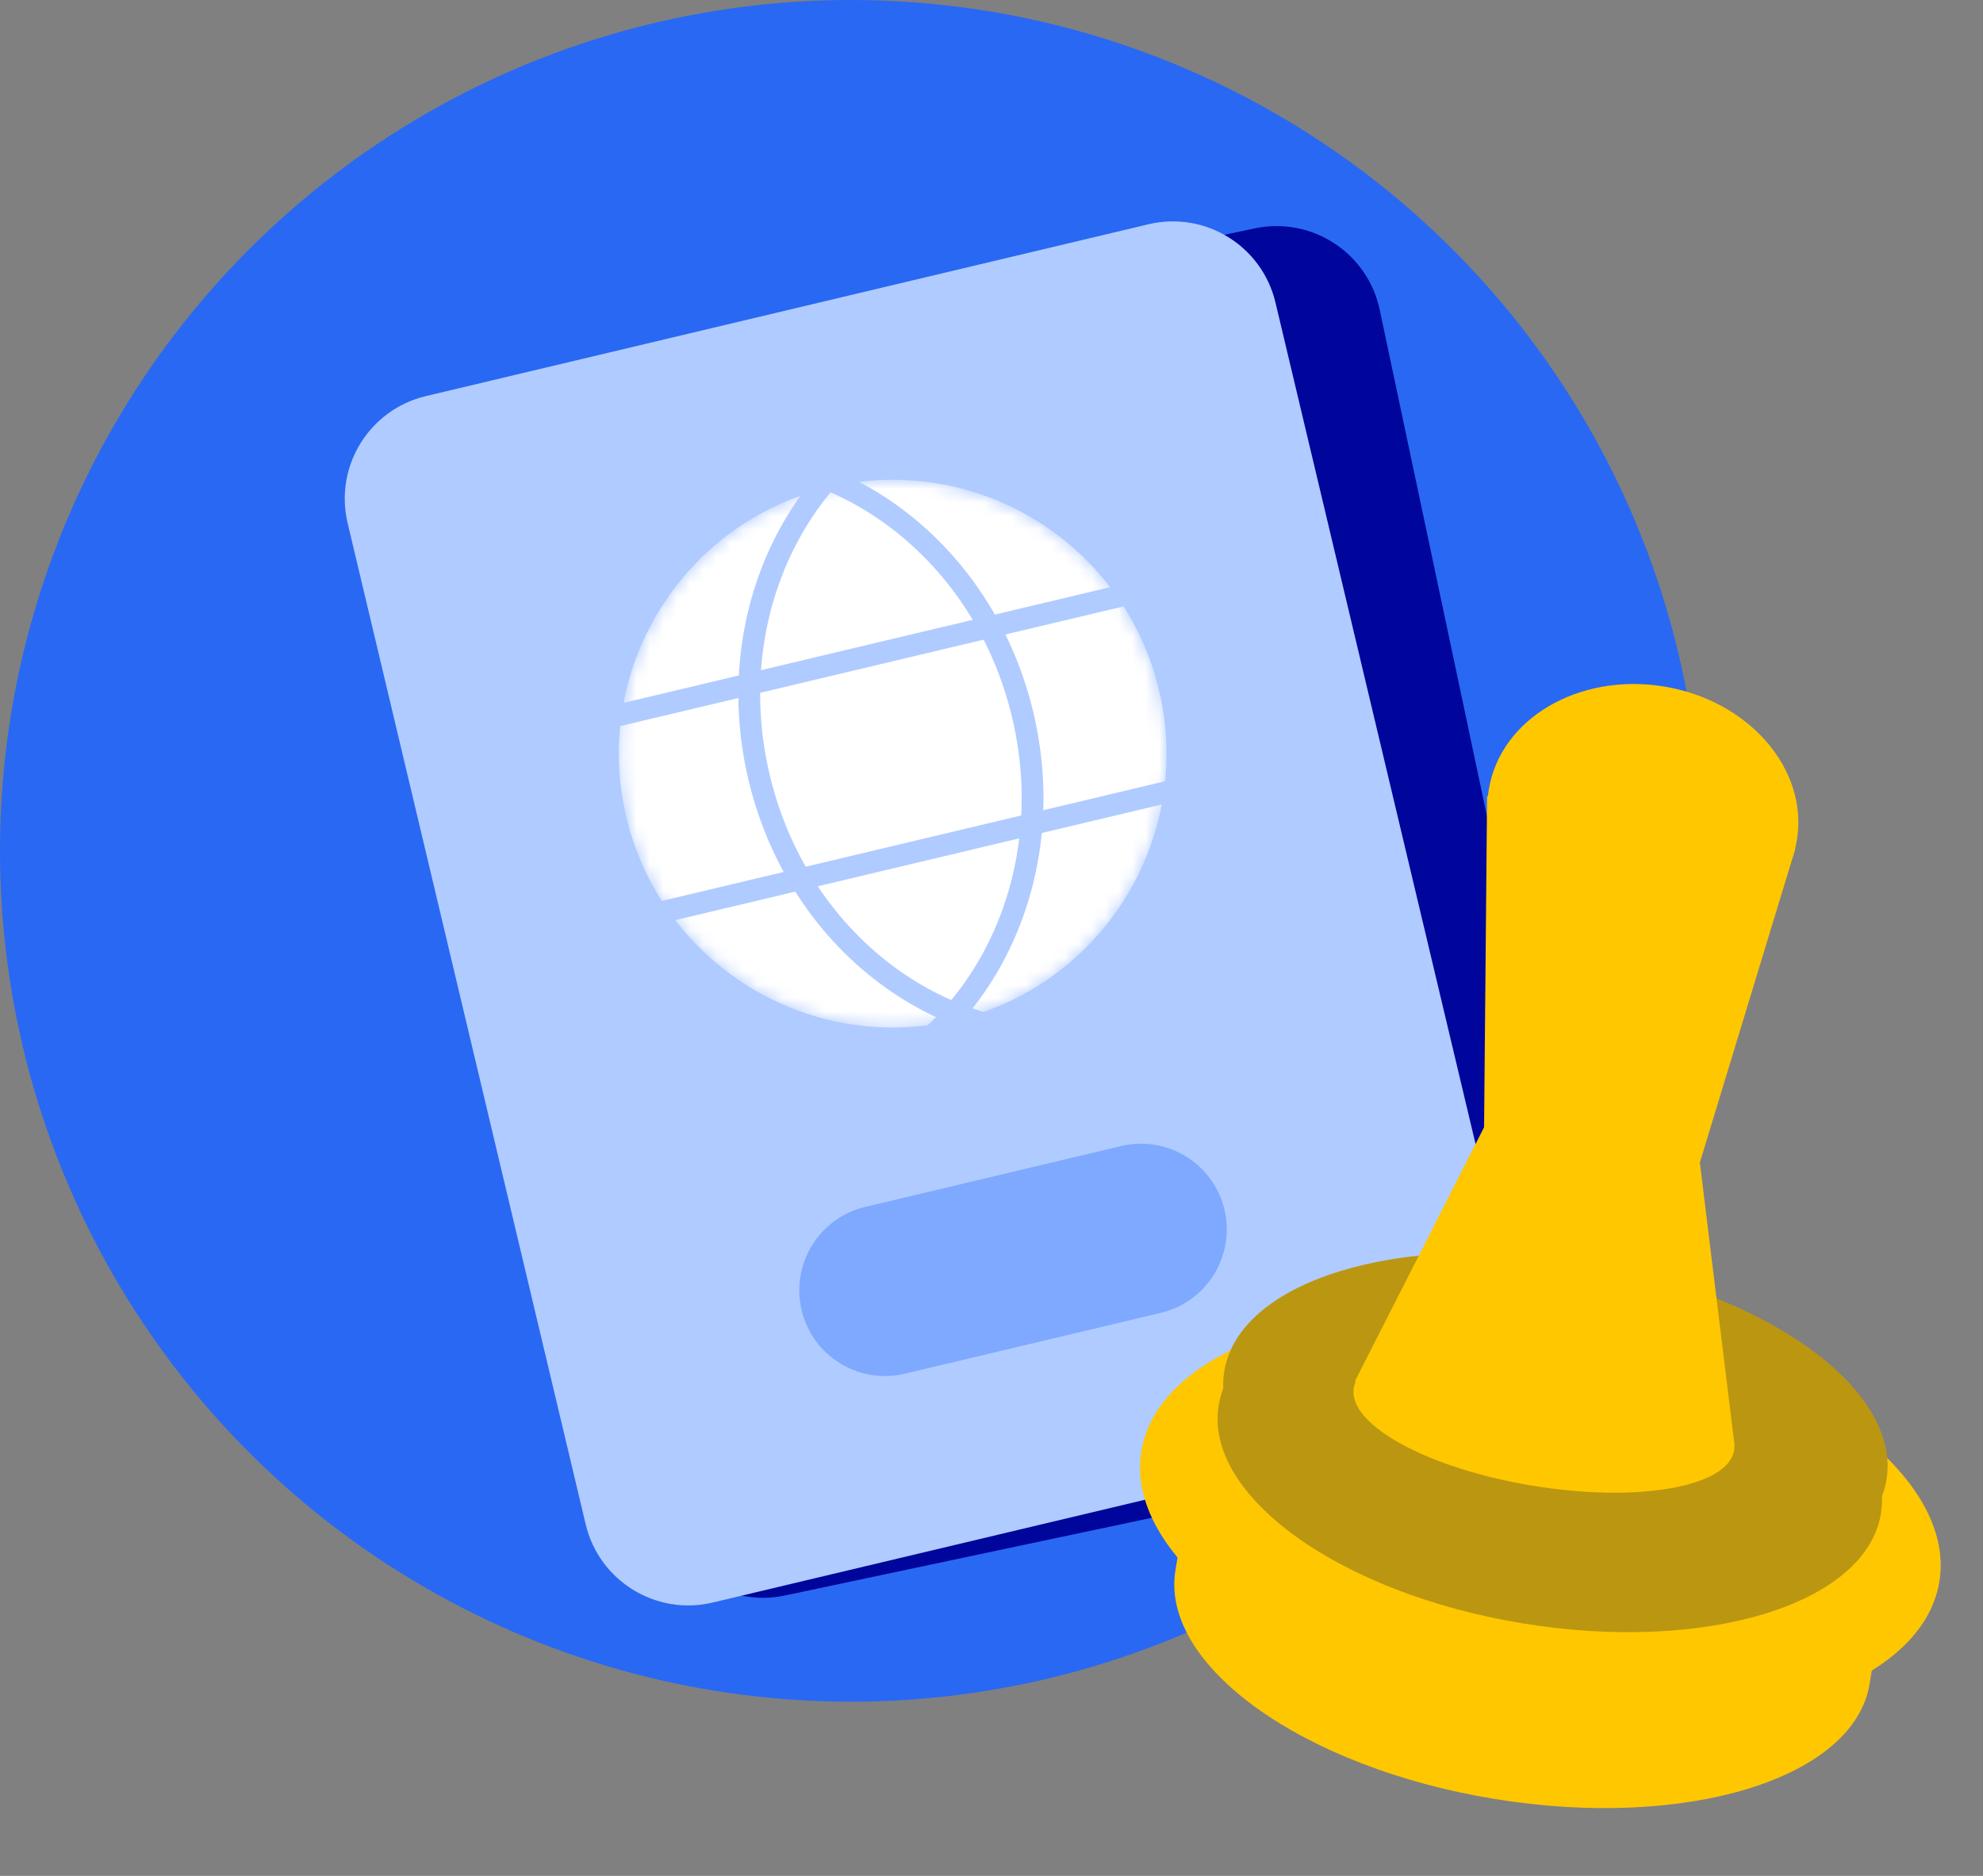
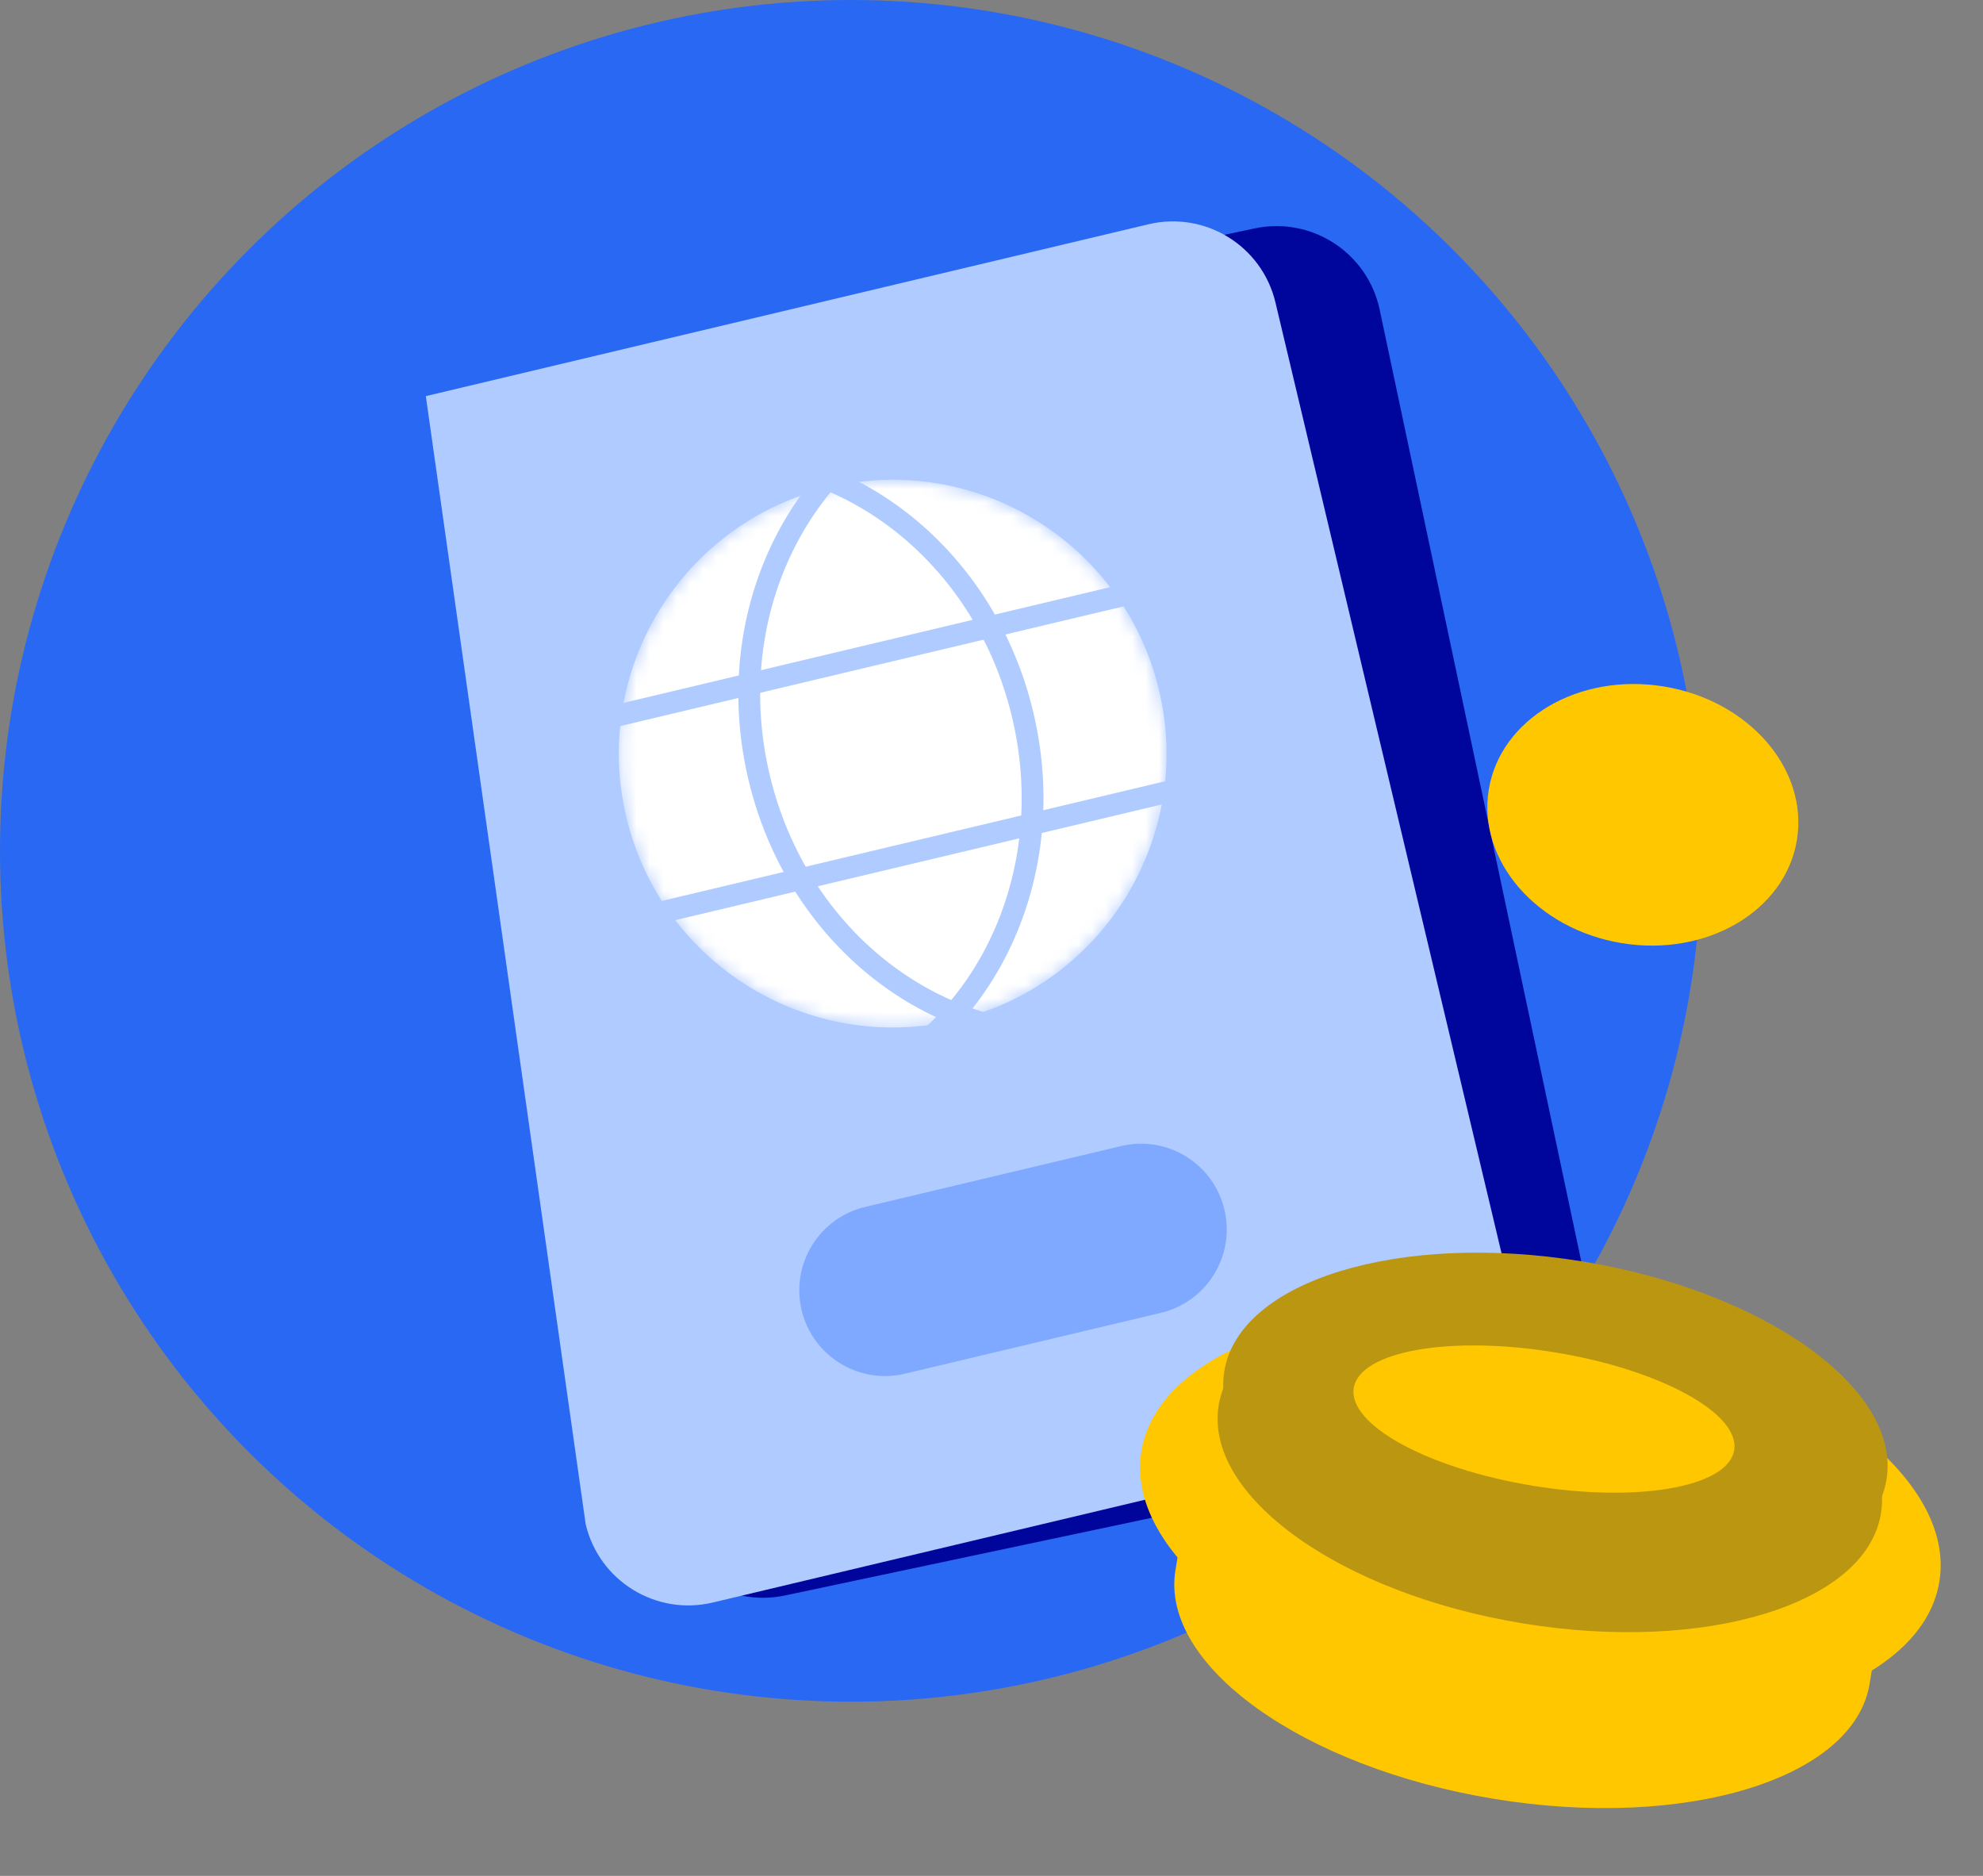
<svg xmlns="http://www.w3.org/2000/svg" width="148" height="140" viewBox="0 0 148 140" fill="none">
  <rect x="0" y="0" width="148" height="140" fill="#808080" stroke="none" />
  <circle cx="63.5" cy="63.5" r="63.5" fill="#2968F3" />
  <path d="M33.337 37.864C32.437 33.612 35.154 29.434 39.406 28.534L93.642 17.046C97.894 16.145 102.072 18.862 102.972 23.114L118.889 98.254C119.789 102.507 117.072 106.684 112.82 107.585L58.584 119.073C54.332 119.974 50.154 117.257 49.254 113.004L33.337 37.864Z" fill="#00059B" />
-   <path d="M85.716 16.737L31.781 29.563C27.552 30.569 24.939 34.812 25.945 39.041L43.713 113.764C44.719 117.993 48.962 120.606 53.191 119.6L107.126 106.775C111.355 105.769 113.968 101.526 112.962 97.297L95.193 22.573C94.188 18.345 89.945 15.732 85.716 16.737Z" fill="#B0CBFF" />
+   <path d="M85.716 16.737L31.781 29.563L43.713 113.764C44.719 117.993 48.962 120.606 53.191 119.6L107.126 106.775C111.355 105.769 113.968 101.526 112.962 97.297L95.193 22.573C94.188 18.345 89.945 15.732 85.716 16.737Z" fill="#B0CBFF" />
  <path d="M83.681 85.53L64.573 90.074C61.135 90.891 59.011 94.34 59.829 97.778C60.646 101.215 64.095 103.339 67.532 102.521L86.641 97.978C90.078 97.16 92.202 93.711 91.385 90.274C90.567 86.836 87.118 84.713 83.681 85.53Z" fill="#7EA9FF" />
  <mask id="mask0_336_390" style="mask-type:alpha" maskUnits="userSpaceOnUse" x="46" y="35" width="42" height="42">
    <path d="M71.352 76.125C82.331 73.514 89.116 62.496 86.505 51.517C83.894 40.537 72.876 33.752 61.896 36.363C50.917 38.974 44.132 49.992 46.743 60.972C49.354 71.951 60.372 78.736 71.352 76.125Z" fill="#C4C4C4" />
  </mask>
  <g mask="url(#mask0_336_390)">
    <path d="M71.352 76.125C82.331 73.514 89.116 62.496 86.505 51.517C83.894 40.537 72.876 33.752 61.896 36.363C50.917 38.974 44.132 49.992 46.743 60.972C49.354 71.951 60.372 78.736 71.352 76.125Z" fill="white" />
    <path d="M38.524 55.198L102.121 40.075" stroke="#B0CBFF" stroke-width="1.628" stroke-linecap="round" />
    <path d="M42.006 69.831L105.602 54.708" stroke="#B0CBFF" stroke-width="1.628" stroke-linecap="round" />
    <path d="M99.708 47.792C102.864 61.065 95.562 73.861 83.828 76.651C72.093 79.442 59.813 71.302 56.657 58.029C53.5 44.757 60.802 31.961 72.537 29.171C84.271 26.38 96.552 34.52 99.708 47.792Z" stroke="#B0CBFF" stroke-width="1.628" />
    <path d="M76.329 53.35C79.485 66.622 72.183 79.419 60.449 82.209C48.714 84.999 36.434 76.859 33.278 63.587C30.121 50.315 37.423 37.519 49.158 34.728C60.892 31.938 73.173 40.078 76.329 53.35Z" stroke="#B0CBFF" stroke-width="1.628" />
  </g>
  <path d="M111.535 134.256C125.841 136.596 138.378 132.75 139.537 125.666L140.975 116.873L89.166 108.398L87.728 117.192C86.569 124.276 97.228 131.915 111.535 134.256Z" fill="#FFC700" />
  <path d="M112.553 127.92C129 130.61 143.412 126.189 144.743 118.046C146.075 109.902 133.822 101.12 117.376 98.43C100.93 95.741 86.518 100.161 85.186 108.305C83.855 116.448 96.107 125.23 112.553 127.92Z" fill="#FFC700" />
  <path d="M113.667 121.158C127.315 123.39 139.275 119.721 140.38 112.964C141.485 106.206 131.317 98.918 117.669 96.686C104.021 94.454 92.061 98.122 90.956 104.88C89.851 111.638 100.019 118.925 113.667 121.158Z" fill="#BB9611" />
  <path d="M114.086 118.612C127.734 120.844 139.694 117.176 140.799 110.418C141.904 103.66 131.736 96.373 118.088 94.14C104.44 91.908 92.48 95.577 91.375 102.335C90.27 109.092 100.438 116.38 114.086 118.612Z" fill="#BB9611" />
-   <path d="M110.763 84.128L101.121 103.085L129.438 107.716L126.868 86.762L133.996 63.333L110.987 59.421L110.763 84.128Z" fill="#FFC700" />
  <path d="M121.046 70.389C127.396 71.427 133.246 67.981 134.111 62.691C134.976 57.401 130.529 52.27 124.179 51.232C117.829 50.193 111.979 53.639 111.114 58.93C110.249 64.22 114.696 69.35 121.046 70.389Z" fill="#FFC700" />
  <path d="M114.419 110.886C122.259 112.168 128.979 110.978 129.429 108.228C129.879 105.479 123.888 102.21 116.048 100.928C108.208 99.645 101.488 100.835 101.038 103.585C100.589 106.335 106.579 109.603 114.419 110.886Z" fill="#FFC700" />
</svg>